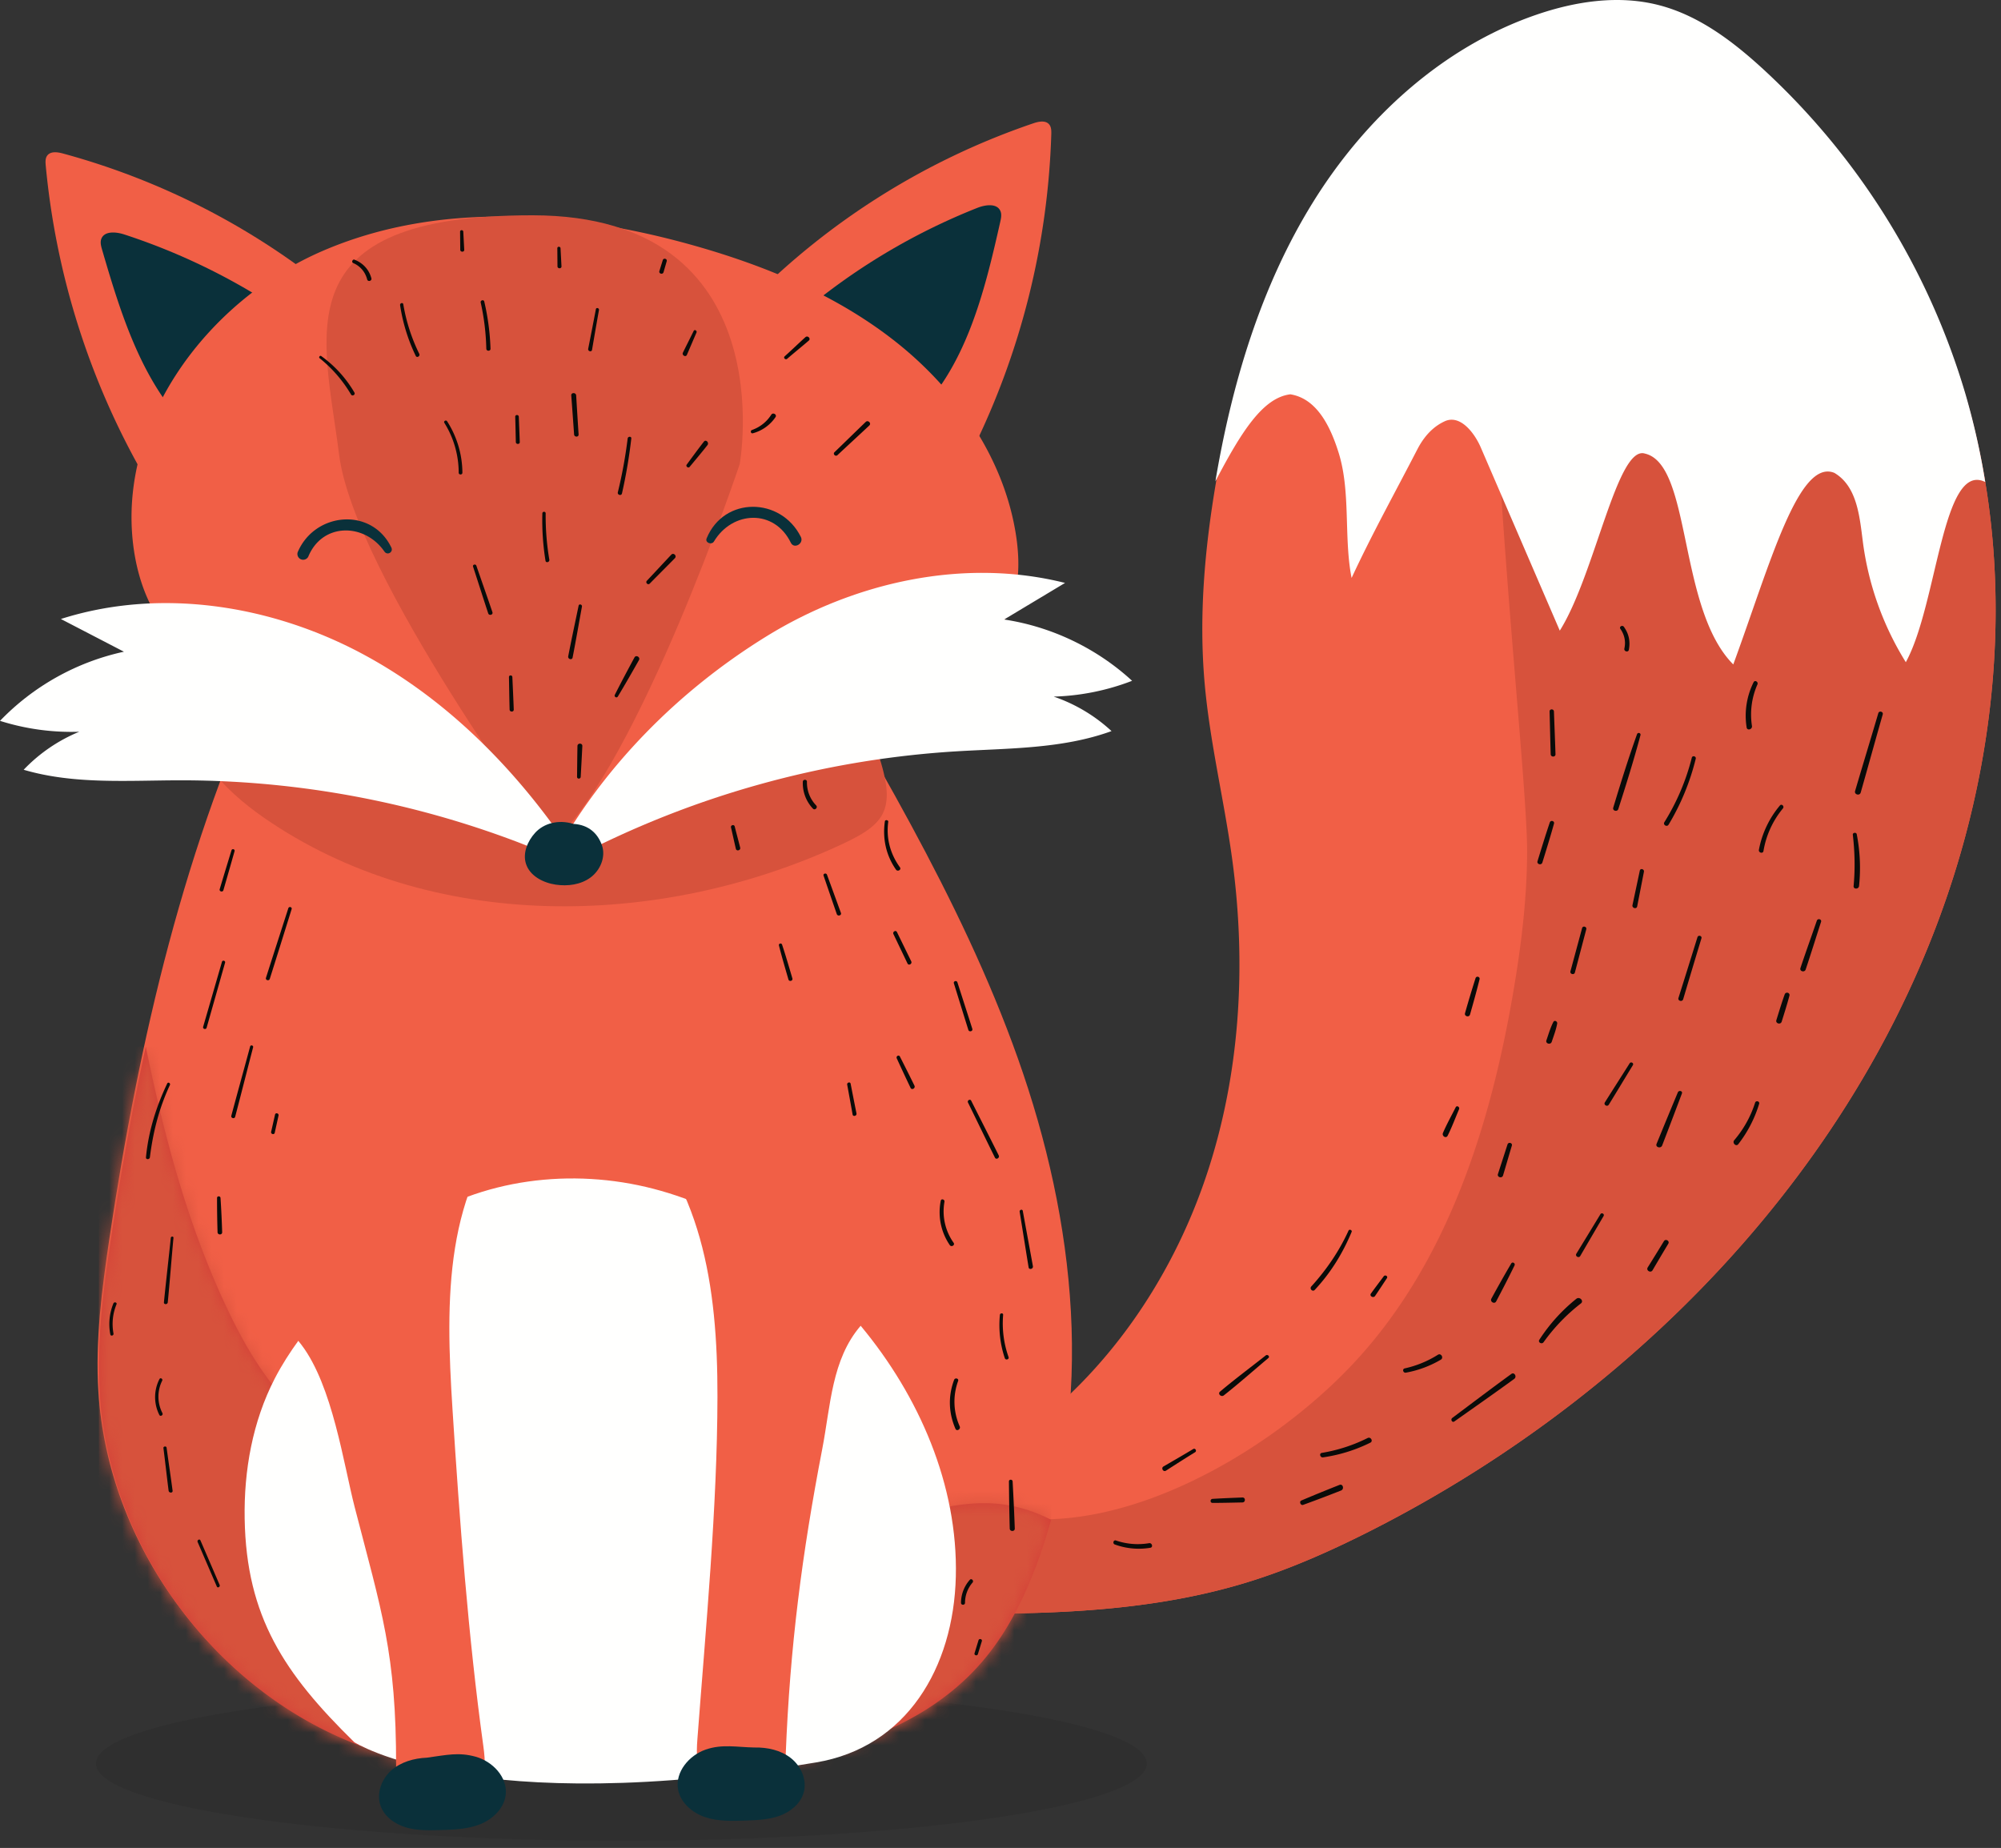
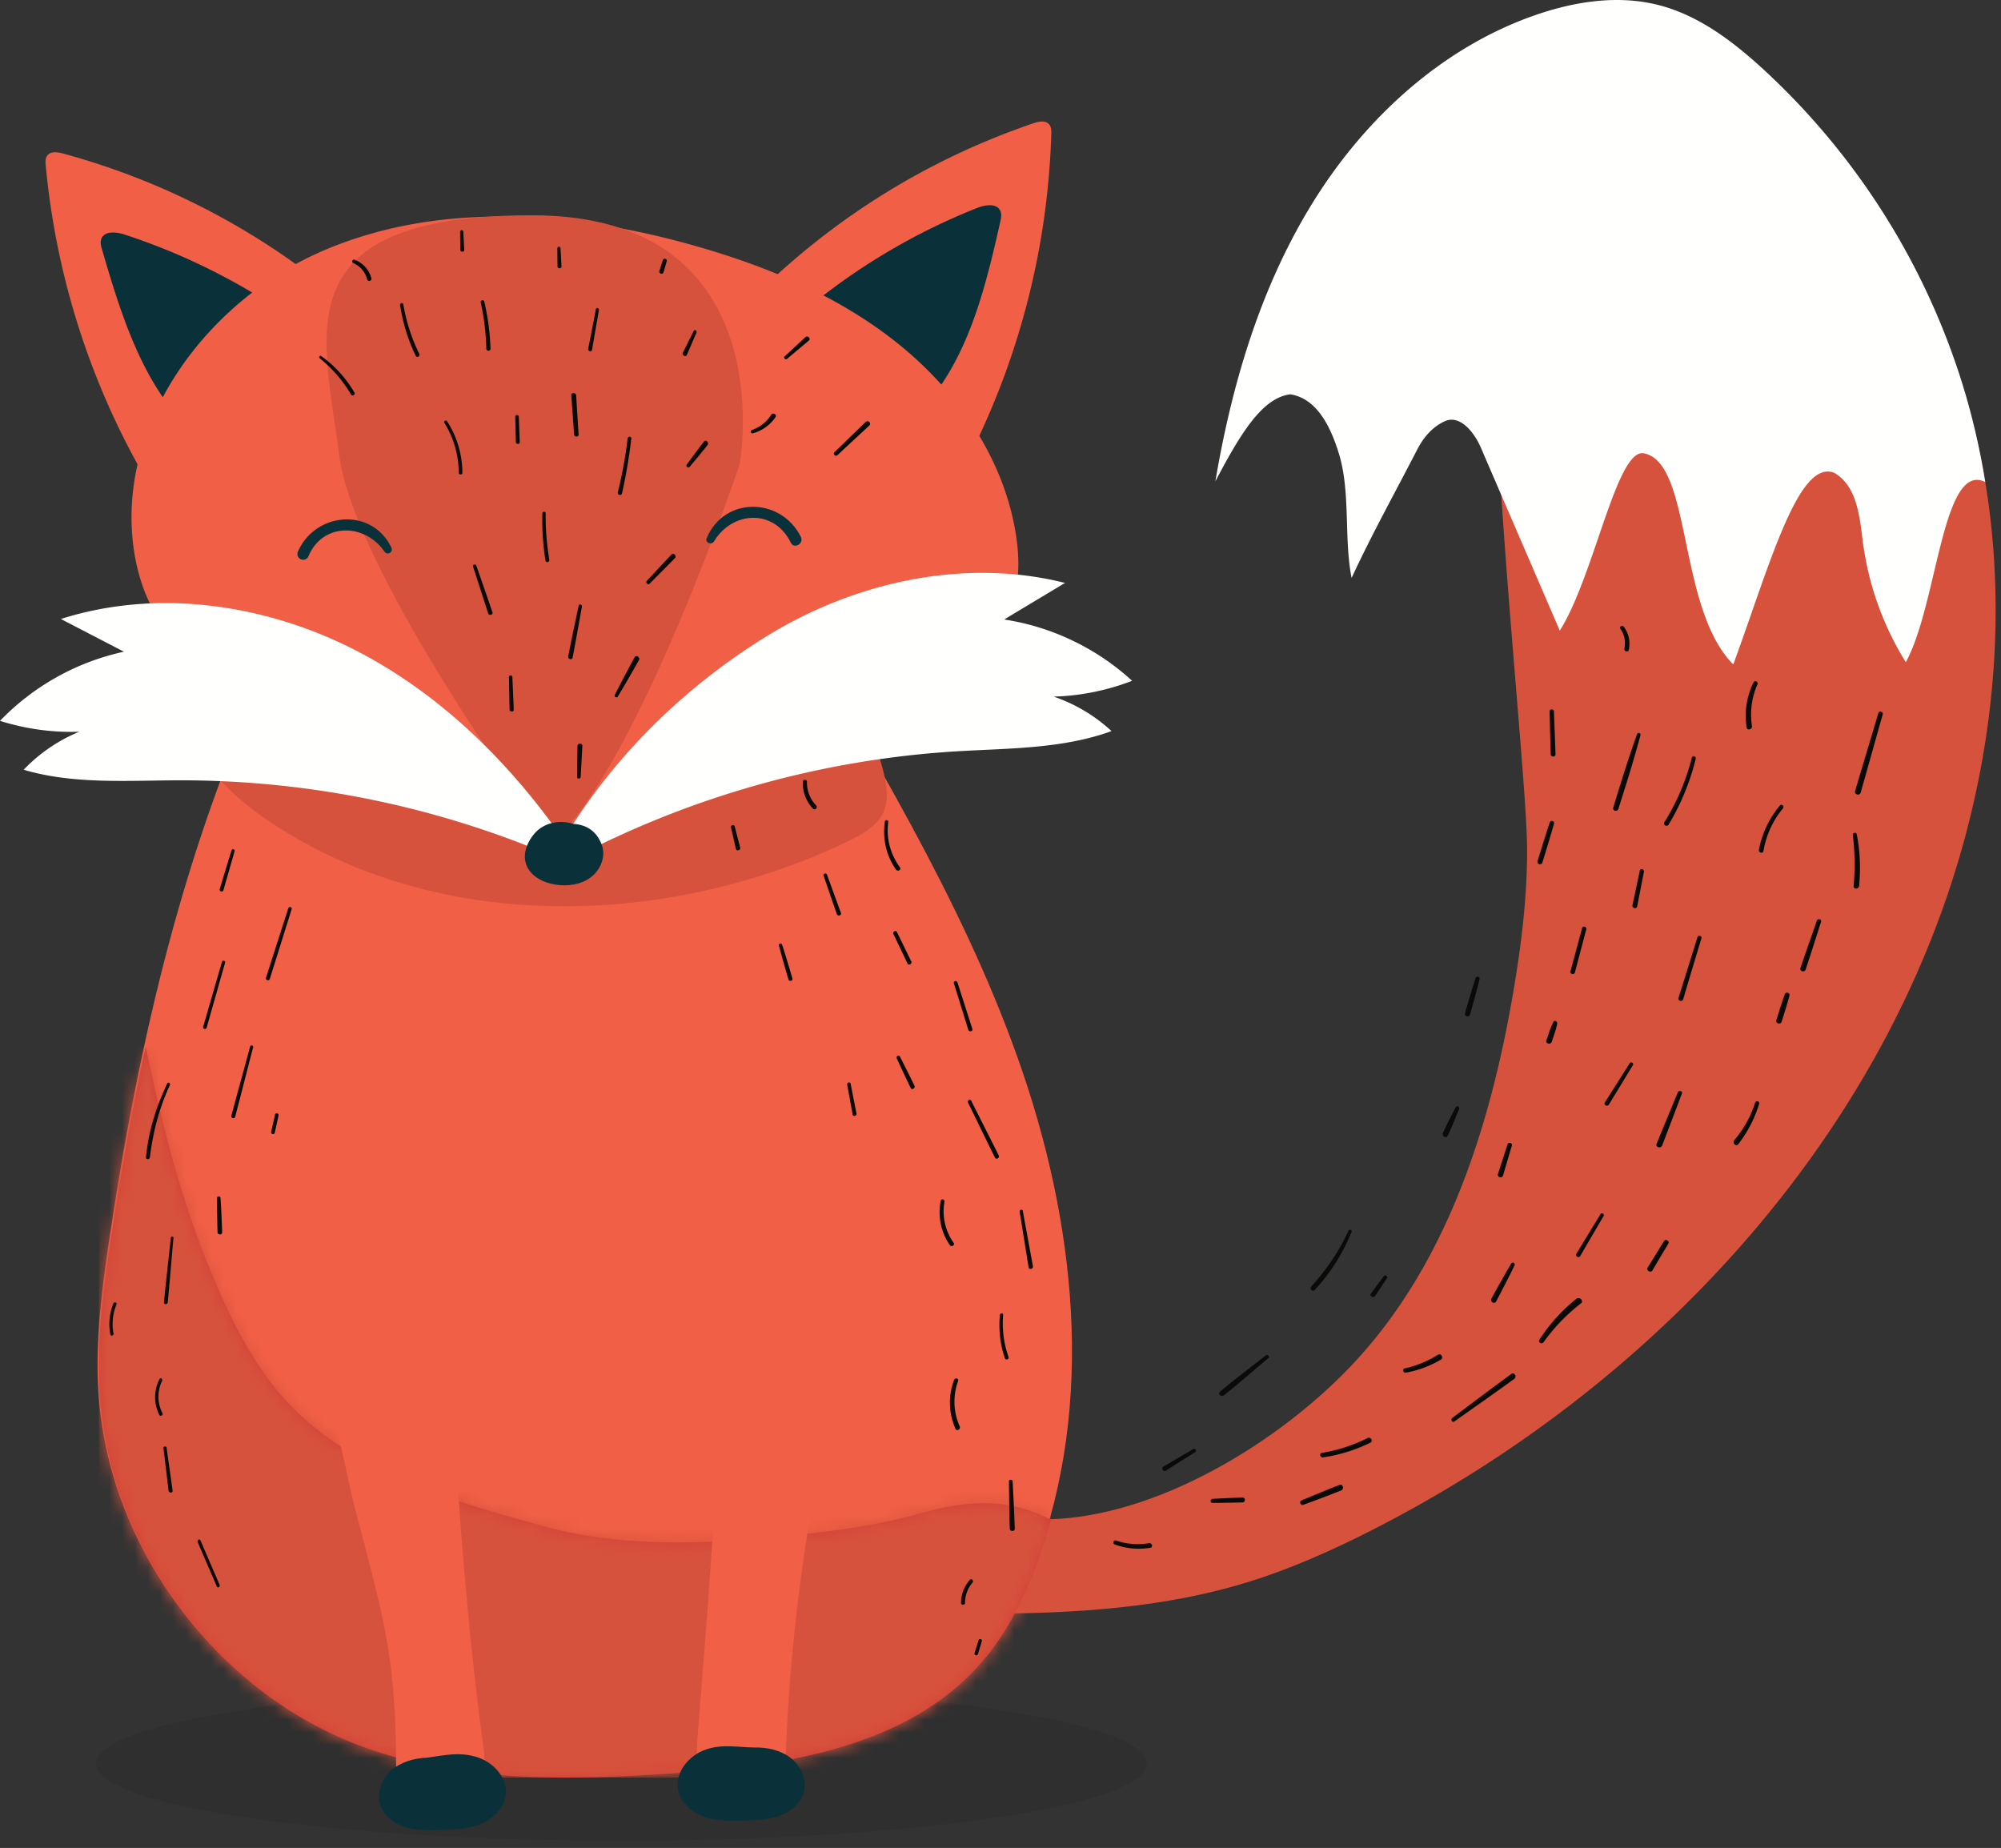
<svg xmlns="http://www.w3.org/2000/svg" xmlns:xlink="http://www.w3.org/1999/xlink" width="157" height="145" viewBox="0 0 157 145">
  <rect x="0" y="0" width="157" height="145" fill="#333333" stroke="none" />
  <defs>
    <path d="M37.377 58.036c-5.666 0-11.297-.592-16.544-2.637C9.66 51.045 1.491 39.849.754 27.88a34.469 34.469 0 0 1-.063-2.107c0-3.295.435-6.587.922-9.851C2.375 10.823 3.274 5.73 4.372.684c1.44 7.025 3.276 13.951 6.322 20.421 1.145 2.43 2.466 4.799 4.217 6.835 5.138 5.975 13.212 8.338 20.814 10.414 3.319.905 6.863 1.232 10.419 1.232 3.036-.001 6.082-.238 9.002-.557 4.102-.447 6.563-.766 10.189-1.772 1.57-.435 3.188-.753 4.814-.753.185 0 .369.005.554.013 1.641.076 3.242.54 4.698 1.292a42.204 42.204 0 0 1-1.157 3.583c-1.025 2.708-2.348 5.335-4.232 7.532-5.807 6.771-15.591 8.212-24.493 8.798-2.697.178-5.423.314-8.142.314z" id="a" />
  </defs>
  <g fill="none" fill-rule="evenodd">
    <path d="M48.753 144.432c-22.766 0-41.221-2.711-41.221-6.054 0-1.847 5.632-3.501 14.512-4.611a30 30 0 0 0 5.857 3.075c5.247 2.045 10.878 2.637 16.544 2.637 2.719 0 5.445-.136 8.142-.314 7.292-.48 15.177-1.534 20.982-5.622 9.966 1.106 16.406 2.86 16.406 4.835 0 3.343-18.456 6.054-41.222 6.054" fill-opacity=".087" fill="#000" />
-     <path d="M79.944 112.735c6.881-4.94 11.905-12.257 14.636-20.276 2.732-8.018 3.241-16.704 2.091-25.097-.633-4.617-1.756-9.166-2.159-13.808-.453-5.204.006-10.453.878-15.604 1.299-7.663 3.557-15.264 7.652-21.871 4.095-6.606 10.157-12.176 17.506-14.708 3.078-1.06 6.443-1.574 9.599-.77 3.148.802 5.833 2.84 8.225 5.036a56.31 56.31 0 0 1 15.844 25.416c3.32 11.263 3 23.449-.076 34.78-6.417 23.646-24.611 43.088-46.445 54.203-3.163 1.609-6.415 3.067-9.806 4.11-8.625 2.656-17.823 2.553-26.848 2.426l8.903-13.837" fill="#F15F46" />
    <path d="M154.216 31.053a56.31 56.31 0 0 0-15.844-25.416C135.98 3.44 133.295 1.403 130.147.6c-3.156-.804-6.521-.29-9.599.77-.979.338-1.935.733-2.867 1.174-2.555 19.285 2.166 56.623 2.138 64.336-.014 3.716-.477 7.418-1.106 11.08-1.791 10.43-5.145 20.995-12.306 28.788-7.01 7.63-20.17 15.046-29.892 11.599l-5.474 8.224c9.025.127 18.223.23 26.848-2.425 3.391-1.044 6.643-2.502 9.806-4.112 21.834-11.114 40.028-30.556 46.445-54.201 3.076-11.332 3.396-23.518.076-34.781" fill="#D7523C" />
    <path d="M128.443 57.61c-.681 1.898-1.283 3.83-1.866 5.76-.077.255.317.36.398.109.616-1.916 1.22-3.848 1.738-5.793.047-.177-.211-.244-.27-.075M132.74 59.454a17.782 17.782 0 0 1-2.152 5.06c-.131.21.203.406.33.195a18.685 18.685 0 0 0 2.131-5.17c.049-.2-.258-.286-.309-.085M139.656 63.2a7.577 7.577 0 0 0-1.651 3.479c-.045.234.317.332.358.098a7.064 7.064 0 0 1 1.526-3.343c.134-.162-.096-.396-.233-.233M147.373 55.963c-.6 2.036-1.22 4.066-1.821 6.103-.083.282.36.404.441.12.582-2.04 1.144-4.086 1.727-6.127.063-.223-.281-.317-.347-.096M142.55 72.243c-.427 1.239-.871 2.472-1.286 3.715-.088.26.325.373.412.113.415-1.241.802-2.491 1.205-3.736.069-.212-.26-.3-.331-.092M133.183 73.54a972.71 972.71 0 0 1-1.489 4.763c-.075.235.298.338.369.102.474-1.594.951-3.187 1.433-4.777.062-.202-.252-.287-.313-.087M124.132 72.828a4239.18 4239.18 0 0 0-.913 3.383c-.061.225.289.32.349.096l.892-3.388c.056-.213-.271-.303-.328-.091M127.864 83.433c-.647 1.023-1.301 2.042-1.944 3.067-.122.195.188.375.308.18.634-1.03 1.257-2.068 1.888-3.1.099-.161-.152-.306-.252-.147M131.644 85.715a544.322 544.322 0 0 0-1.668 4.039c-.111.27.336.396.44.122a540.743 540.743 0 0 0 1.548-4.073c.076-.202-.24-.28-.32-.088M137.706 86.526a8.483 8.483 0 0 1-1.634 2.938c-.186.22.14.539.314.316a9.765 9.765 0 0 0 1.638-3.166c.061-.203-.253-.29-.318-.088M118.571 99.142a90.87 90.87 0 0 0-1.555 2.755c-.134.245.244.465.375.218.493-.934.978-1.87 1.44-2.82.083-.174-.161-.322-.26-.153M118.28 89.8c-.248.775-.502 1.548-.751 2.323-.082.254.324.366.401.11.232-.78.458-1.56.691-2.34.065-.218-.271-.308-.341-.093M125.571 95.273a827.194 827.194 0 0 1-1.889 3.1c-.12.195.192.378.307.179.607-1.046 1.218-2.09 1.83-3.134.093-.16-.153-.303-.248-.145M130.552 97.39c-.42.69-.844 1.376-1.271 2.06-.149.24.237.467.38.222.408-.695.819-1.39 1.234-2.081.132-.22-.21-.42-.343-.2M110.308 107.707a8.325 8.325 0 0 0 2.739-1.018c.249-.146.019-.54-.226-.387a8.216 8.216 0 0 1-2.605 1.07c-.22.05-.125.376.092.335M103.808 114.353a12.258 12.258 0 0 0 3.71-1.153c.243-.12.03-.485-.213-.364a12.643 12.643 0 0 1-3.594 1.166c-.232.038-.131.384.097.35M95.137 117.927c.783-.001 1.565-.02 2.349-.037.25-.005.25-.398 0-.388-.784.03-1.567.06-2.349.108-.201.013-.206.318 0 .317M114.109 111.537c1.57-1.11 3.147-2.21 4.7-3.342.23-.17.008-.557-.227-.387-1.559 1.132-3.093 2.297-4.635 3.452-.161.12-.008.397.162.277M102.248 118.08a117.04 117.04 0 0 0 2.973-1.126c.268-.106.151-.546-.121-.44-1.004.397-2.003.803-2.996 1.225-.193.083-.055.414.144.342M128.66 68.315c-.191.9-.382 1.803-.575 2.705-.051.24.322.343.369.102l.53-2.718c.041-.21-.279-.301-.324-.09M121.582 55.828c.03 1.118.052 2.236.086 3.354.008.242.385.243.377 0-.035-1.118-.082-2.236-.122-3.354-.008-.22-.347-.22-.341 0M127.136 49.344c.325.47.436.987.313 1.546-.05.23.308.326.352.097.125-.651.002-1.264-.39-1.804-.118-.164-.394-.01-.275.16M145.374 65.5c.155 1.348.188 2.667.062 4.018-.026.275.4.272.427 0a13.811 13.811 0 0 0-.181-4.058c-.033-.172-.328-.136-.308.04M137.59 53.53a5.889 5.889 0 0 0-.548 3.55c.042.275.458.157.418-.116a5.855 5.855 0 0 1 .429-3.258c.089-.2-.2-.378-.299-.175M121.877 80.19c-.233.455-.378.957-.544 1.44-.091.263.33.379.418.115.155-.47.34-.942.427-1.428.03-.171-.209-.304-.301-.127M140.028 78.026c-.239.666-.443 1.346-.653 2.02-.083.268.336.382.418.116.21-.675.426-1.35.607-2.033.064-.243-.289-.334-.372-.103M121.111 105.316a14.484 14.484 0 0 1 2.928-3.041c.258-.2-.105-.567-.361-.361a13.581 13.581 0 0 0-2.898 3.208c-.136.209.19.39.331.194M121.597 64.537c-.341 1.006-.65 2.02-.962 3.036-.074.244.306.347.381.105.313-1.014.628-2.027.912-3.05.06-.214-.261-.3-.331-.091M115.773 76.754a84.751 84.751 0 0 0-.826 2.743c-.073.252.321.36.392.108.261-.918.519-1.837.748-2.765.051-.204-.249-.285-.314-.086M114.215 86.884c-.336.669-.704 1.324-.999 2.012-.105.246.244.467.369.216.336-.674.599-1.382.893-2.074.075-.176-.173-.333-.263-.154M105.808 96.56c-.73 1.608-1.736 3.078-2.922 4.383-.165.183.102.452.27.27 1.256-1.343 2.187-2.855 2.895-4.551.058-.138-.181-.24-.243-.102M108.567 100.148c-.335.449-.674.896-1.002 1.35-.141.196.188.39.326.19.314-.46.619-.93.927-1.394.104-.16-.142-.293-.251-.146" fill="#0A0B09" />
    <path d="M101.242 30.94c2.12.338 3.169 2.607 3.788 4.583.963 3.079.394 6.666 1.017 9.827 1.633-3.511 3.375-6.634 5.15-10.075.742-1.44 1.624-1.968 2.142-2.212 1.209-.57 2.334.868 2.848 2.057l6.195 14.364c2.754-4.376 4.498-14.562 6.672-13.895 3.694.836 2.582 12.18 6.94 16.547 2.858-7.79 5.109-16.188 7.934-15.03 1.788 1.06 1.977 3.424 2.236 5.43a23.645 23.645 0 0 0 3.368 9.424c2.49-4.534 2.858-15.808 6.232-14.138a57.025 57.025 0 0 0-1.574-6.976A56.319 56.319 0 0 0 138.346 5.43c-2.393-2.197-5.077-4.234-8.226-5.036-3.155-.805-6.52-.29-9.598.77-7.349 2.532-13.411 8.102-17.506 14.708-4.095 6.607-6.354 14.208-7.652 21.87l-.004.026c2.034-3.885 3.726-6.568 5.882-6.828" fill="#FFFFFE" />
    <path d="M87.47 121.19a5.484 5.484 0 0 0 2.787.257c.236-.038.137-.4-.1-.36a5.292 5.292 0 0 1-2.6-.211c-.2-.067-.282.244-.087.315M93.621 113.699c-.773.466-1.553.917-2.334 1.369-.214.123-.014.463.193.33.759-.487 1.519-.975 2.288-1.448.158-.098.013-.347-.147-.251M99.311 106.356c-1.197.945-2.419 1.854-3.585 2.837-.208.176.089.459.297.296 1.194-.94 2.329-1.95 3.493-2.928.144-.121-.062-.318-.205-.205" fill="#0A0B09" />
    <path d="M21.269 51.822C14.496 66.067 10.906 81.626 8.576 97.225c-.59 3.96-1.104 7.962-.858 11.959.736 11.968 8.905 23.164 20.079 27.518 7.765 3.027 16.369 2.87 24.686 2.323 8.901-.586 18.685-2.026 24.493-8.797 1.885-2.198 3.208-4.825 4.232-7.533 4.778-12.626 3.176-26.92-1.342-39.642C75.35 70.33 68.108 58.792 61.408 47.07l-40.139 4.75" fill="#F15F46" />
    <path d="M72.403 118.7c-3.626 1.006-6.087 1.325-10.189 1.772-6.34.69-13.269 1.004-19.421-.675-7.602-2.076-15.676-4.44-20.814-10.414-1.751-2.036-3.072-4.405-4.217-6.835-3.046-6.47-4.882-13.396-6.322-20.421-1.098 5.046-1.997 10.139-2.759 15.238-.591 3.96-1.105 7.962-.859 11.958.737 11.969 8.906 23.165 20.079 27.519 7.765 3.026 16.37 2.87 24.686 2.323 8.902-.586 18.686-2.027 24.493-8.798 1.884-2.197 3.207-4.824 4.232-7.532a42.204 42.204 0 0 0 1.157-3.583c-1.456-.752-3.057-1.216-4.698-1.292-1.812-.083-3.62.255-5.368.74" fill="#D43E37" />
    <g transform="translate(7.068 81.443)">
      <mask id="b" fill="#fff">
        <use xlink:href="#a" />
      </mask>
      <path fill="#D7523C" mask="url(#b)" d="M.691 58.036h74.71V.684H.691z" />
    </g>
    <path d="M79.162 116.247c.012 1.23.028 2.46.062 3.69.007.256.406.256.397 0-.043-1.231-.103-2.46-.169-3.69-.009-.185-.291-.188-.29 0M76.091 123.964a2.738 2.738 0 0 0-.69 1.8c-.004.205.314.205.316 0a2.416 2.416 0 0 1 .59-1.584c.126-.15-.087-.365-.216-.216" fill="#0A0B09" />
-     <path d="M64.037 138.289c7.072-1.184 10.785-7.414 10.958-14.582.173-7.168-2.88-14.17-7.467-19.68-4.224-5.072-9.865-9.085-16.253-10.746-6.389-1.661-13.524-.813-19.001 2.87-2.487 1.672-4.577 3.863-6.531 6.135-1.575 1.832-3.084 3.746-4.191 5.893-1.736 3.366-2.422 7.209-2.356 10.995.132 7.684 3.11 12.153 8.601 17.528 0 0 9.408 6.08 36.24 1.587" fill="#FFFFFE" />
    <path d="M19.232 102.629c1.49-.293 3.506 1.688 4.423 2.898 2.439 3.212 3.302 9.352 4.173 12.73 2.106 8.158 3.266 11.455 3.251 20.362-.001.559-.096 1.153.168 1.645.461.857 1.607 1 2.578 1.039 1.288.053 2.766.026 3.599-.956.753-.888.658-2.194.498-3.347-1.189-8.598-1.864-17.748-2.418-26.411s-.682-17.255 5.282-23.562" fill="#F15F46" />
    <path d="M33.495 137.918c-1.013.043-2.05.334-2.806 1.01-.755.678-1.166 1.789-.835 2.748.296.858 1.116 1.45 1.986 1.709.869.259 1.794.236 2.701.212 1.068-.03 2.163-.063 3.154-.465.99-.401 1.869-1.256 1.985-2.318.15-1.37-1.035-2.606-2.363-2.973-1.329-.366-2.243-.141-3.822.077" fill="#0A303A" />
    <path d="M71.236 101.01c-1.505-.2-2.717 1.868-3.708 3.018-2.277 2.644-2.354 6.244-3.014 9.669-1.594 8.273-2.53 15.509-2.866 23.97-.022.56.168 1.146-.066 1.654-.406.883-1.541 1.097-2.509 1.197-1.28.133-2.758.197-3.65-.731-.807-.84-.794-2.15-.706-3.31.653-8.655 1.562-18.204 1.575-26.885.014-8.68-1.195-16.888-7.539-22.813" fill="#F15F46" />
    <path d="M59.193 137.119c1.014-.02 2.068.206 2.864.834.796.629 1.275 1.713 1.005 2.69-.242.875-1.026 1.516-1.877 1.829-.852.312-1.776.347-2.683.38-1.067.037-2.163.07-3.176-.268-1.013-.34-1.944-1.138-2.127-2.191-.235-1.358.873-2.665 2.175-3.113 1.304-.448 2.446-.184 3.819-.161" fill="#0A303A" />
    <path d="M18.163 66.72c-.311 1.015-.621 2.03-.925 3.047-.056.186.236.266.291.08.296-1.02.587-2.04.876-3.06.045-.156-.194-.221-.242-.067M22.622 71.265c-.585 1.82-1.174 3.638-1.754 5.46-.06.19.241.273.3.082.577-1.822 1.144-3.647 1.714-5.471.052-.166-.206-.236-.26-.071M17.415 75.47l-1.476 5.097c-.051.176.223.25.273.075.484-1.701.966-3.403 1.448-5.105.044-.157-.2-.224-.245-.067M19.625 82.115c-.488 1.81-.991 3.617-1.474 5.429-.053.195.251.278.301.083.477-1.814.935-3.633 1.407-5.448.04-.151-.193-.215-.234-.064M13.122 85.015c-.871 1.828-1.475 3.77-1.669 5.792-.019.199.285.192.308 0 .248-1.988.72-3.852 1.57-5.67.066-.14-.142-.263-.209-.122M13.401 97.13c-.173 1.687-.374 3.369-.539 5.056-.019.193.283.192.302 0 .164-1.684.29-3.371.446-5.055.012-.135-.196-.133-.209 0M12.512 108.21a3.105 3.105 0 0 0-.011 2.812c.08.162.324.02.243-.142a2.81 2.81 0 0 1-.018-2.544c.069-.143-.143-.268-.214-.125M8.897 102.276a4.297 4.297 0 0 0-.242 2.43c.03.164.281.094.25-.07a4.058 4.058 0 0 1 .237-2.292c.06-.152-.185-.217-.245-.068M17.03 94.003c-.003.896.012 1.789.039 2.684.007.232.37.233.362 0a77.495 77.495 0 0 0-.129-2.684c-.011-.173-.271-.177-.272 0M12.823 113.623c.14 1.114.264 2.23.406 3.344.025.198.341.2.313 0-.15-1.127-.319-2.251-.471-3.378-.02-.14-.265-.107-.248.034M15.507 120.997l1.505 3.49c.065.15.284.022.22-.127l-1.505-3.491c-.065-.15-.284-.021-.22.128M21.579 87.457l-.305 1.349c-.042.184.241.262.282.078l.298-1.352c.039-.177-.234-.254-.275-.075M64.619 68.712a667.89 667.89 0 0 0 1.035 3.009c.07.205.399.115.325-.09-.363-.998-.726-1.996-1.092-2.993-.061-.166-.326-.097-.268.074M69.427 64.45c-.192 1.356.09 2.66.873 3.787.132.189.445.006.31-.181-.764-1.056-1.088-2.274-.918-3.57.019-.148-.244-.185-.265-.035M70.1 73.296l1.104 2.306c.094.195.388.025.292-.171l-1.12-2.296c-.09-.186-.364-.023-.276.16M74.842 77.157c.378 1.218.753 2.437 1.135 3.654.062.197.375.113.311-.086-.385-1.216-.779-2.43-1.169-3.644-.056-.175-.332-.101-.277.076M70.36 83.044c.355.776.715 1.548 1.084 2.318.097.204.404.026.304-.178a167.48 167.48 0 0 0-1.142-2.283c-.085-.165-.321-.02-.246.143M75.95 86.514c.707 1.438 1.401 2.884 2.113 4.319.097.198.394.024.297-.174-.712-1.434-1.442-2.86-2.159-4.291-.084-.167-.333-.021-.251.146M73.812 94.219a4.578 4.578 0 0 0 .706 3.476c.127.188.433.009.304-.178a4.268 4.268 0 0 1-.719-3.218c.033-.19-.255-.272-.291-.08M80.003 95.082c.236 1.454.465 2.909.702 4.362.036.22.378.129.338-.092-.262-1.447-.532-2.892-.795-4.338-.029-.162-.271-.092-.245.068M78.453 103.176a8.16 8.16 0 0 0 .383 3.39c.062.189.362.106.297-.081a7.903 7.903 0 0 1-.426-3.31c.014-.163-.238-.16-.254 0M74.861 108.272c-.481 1.274-.436 2.597.106 3.842.099.227.433.03.333-.194a4.736 4.736 0 0 1-.125-3.561c.07-.2-.241-.281-.314-.087M76.775 128.705l-.311 1.015c-.052.168.211.24.262.072l.311-1.015c.051-.167-.212-.24-.262-.072M66.471 85.11c.143.78.286 1.559.424 2.338.035.2.345.117.305-.084a367.7 367.7 0 0 1-.458-2.327c-.034-.178-.303-.102-.271.074M61.117 74.19c.225.894.488 1.779.744 2.665.056.199.37.114.31-.086-.262-.884-.516-1.772-.808-2.647-.052-.154-.286-.093-.246.068" fill="#0A0B09" />
    <path d="M58.934 23.515A57.022 57.022 0 0 1 81.085 9.672c.416-.14.951-.247 1.234.09.171.204.173.498.166.765a60.235 60.235 0 0 1-6.181 24.778" fill="#F15F46" />
    <path d="M62.776 24.665a49.764 49.764 0 0 1 13.898-8.351c.63-.25 1.54-.384 1.815.236.118.262.056.566-.006.846-1.261 5.61-2.723 11.585-6.94 15.495" fill="#0A303A" />
    <path d="M27.9 24.48A57.012 57.012 0 0 0 4.932 12.043c-.425-.115-.965-.188-1.226.165-.159.215-.143.508-.118.774a60.222 60.222 0 0 0 7.709 24.346" fill="#F15F46" />
    <path d="M24.137 25.867a49.795 49.795 0 0 0-14.39-7.471c-.645-.21-1.561-.288-1.798.348-.1.269-.02.568.06.844 1.607 5.522 3.438 11.393 7.89 15.034" fill="#0A303A" />
    <path d="M18.633 46.739c-1.969 2.412-4.036 5.08-4.087 8.194-.062 3.844 2.975 7.017 6.133 9.21 13.033 9.053 31.04 8.792 45.42 2.082 3.669-1.712 4.352-2.9 2.438-8.13" fill="#D7523C" />
-     <path d="M43.371 67.343a188.852 188.852 0 0 1-27.01-15.147c-.908-.611-1.815-1.235-2.593-2.003-1.959-1.934-2.97-4.665-3.312-7.397-1.216-9.731 5.817-19.183 14.813-23.087 8.997-3.904 19.395-3.157 28.845-.536 5.846 1.622 11.584 3.976 16.319 7.768 4.734 3.792 8.405 9.15 9.298 15.15.319 2.149.257 4.453-.807 6.348-.871 1.554-2.326 2.685-3.791 3.699a55.213 55.213 0 0 1-15.01 7.323c-6.123 1.907-13.13 3.088-17.022 8.185" fill="#F15F46" />
+     <path d="M43.371 67.343a188.852 188.852 0 0 1-27.01-15.147c-.908-.611-1.815-1.235-2.593-2.003-1.959-1.934-2.97-4.665-3.312-7.397-1.216-9.731 5.817-19.183 14.813-23.087 8.997-3.904 19.395-3.157 28.845-.536 5.846 1.622 11.584 3.976 16.319 7.768 4.734 3.792 8.405 9.15 9.298 15.15.319 2.149.257 4.453-.807 6.348-.871 1.554-2.326 2.685-3.791 3.699c-6.123 1.907-13.13 3.088-17.022 8.185" fill="#F15F46" />
    <path d="M43.335 66.169S27.796 45.115 26.606 35.673c-1.19-9.441-4.583-18.796 15.196-18.78C61.581 16.912 58.04 36.41 58.04 36.41s-7.837 23.435-14.705 29.76" fill="#D7523C" />
    <path d="M43.371 67.343c3.914-7.145 9.834-13.134 16.769-17.413 6.933-4.278 15.522-6.177 23.424-4.19l-4.78 2.87c3.725.56 7.27 2.26 10.041 4.81a18.524 18.524 0 0 1-6.153 1.24c1.681.57 3.238 1.5 4.539 2.706-3.89 1.415-8.135 1.34-12.266 1.594a74.43 74.43 0 0 0-29.872 8.334" fill="#FFFFFE" />
    <path d="M56.015 42.49c1.454-2.421 4.739-2.571 6.035.097.255.524 1.046.064.785-.46-1.559-3.13-6.029-3.204-7.394.12-.138.338.396.538.574.243" fill="#0A303A" />
    <path d="M45.721 68.168c-4.351-6.89-10.12-13.033-17.307-16.872-7.186-3.84-15.877-5.2-23.638-2.726l4.947 2.567A19.146 19.146 0 0 0 0 56.563c2.004.635 4.117.925 6.219.854A12.703 12.703 0 0 0 1.857 60.4c3.971 1.17 8.202.83 12.342.828A74.429 74.429 0 0 1 44.53 67.69" fill="#FFFFFE" />
    <path d="M30.704 42.96c-1.551-3.201-6.016-2.776-7.347.37a.452.452 0 0 0 .83.35c1.111-2.7 4.431-2.645 5.975-.402.23.333.719.047.542-.317" fill="#0A303A" />
    <path d="M25.076 28.106a10.457 10.457 0 0 1 2.465 2.848c.1.172.366.016.266-.155a9.26 9.26 0 0 0-2.603-2.86c-.096-.07-.221.09-.128.167M31.392 23.945a13.91 13.91 0 0 0 1.227 3.979c.089.186.367.023.277-.161a14.127 14.127 0 0 1-1.253-3.887c-.029-.166-.276-.094-.251.069M37.716 23.74c.267 1.195.412 2.399.44 3.622.005.21.336.21.33 0a18.97 18.97 0 0 0-.49-3.7c-.043-.18-.32-.103-.28.078M34.866 33.182a7.398 7.398 0 0 1 1.123 3.908c.001.186.292.187.291 0a7.556 7.556 0 0 0-1.199-4.033c-.086-.135-.299-.012-.215.125M40.425 32.7c.018.662.033 1.323.047 1.984.004.2.319.2.31 0l-.076-1.983c-.007-.18-.286-.181-.281 0M46.753 24.262a404.987 404.987 0 0 1-.603 3.105c-.039.199.268.282.302.084.178-1.042.357-2.082.543-3.122.029-.158-.212-.226-.242-.067M54.426 25.968c-.278.568-.564 1.13-.843 1.699-.102.209.219.389.31.18.254-.582.499-1.168.753-1.75.064-.147-.147-.278-.22-.13M49.246 34.409a36.376 36.376 0 0 1-.77 4.219c-.052.212.278.302.325.09.321-1.423.565-2.86.732-4.31.022-.183-.264-.18-.287 0M42.554 40.284A19.94 19.94 0 0 0 42.801 44c.031.196.332.113.3-.083a20.586 20.586 0 0 1-.287-3.634c.002-.168-.255-.168-.26 0M45.398 47.527c-.275 1.323-.558 2.644-.816 3.97-.044.226.302.323.346.096.258-1.328.49-2.662.731-3.994.032-.17-.226-.244-.261-.072M37.117 44.462c.399 1.22.785 2.446 1.188 3.665.068.209.402.119.331-.092-.412-1.217-.842-2.428-1.259-3.644-.055-.163-.313-.094-.26.07M39.934 53.127c.016.85.027 1.699.05 2.549.005.209.333.21.326 0-.031-.85-.072-1.7-.11-2.55-.007-.17-.269-.171-.266 0M45.563 60.956c.043-.807.09-1.613.127-2.42.011-.245-.378-.247-.383 0-.015.806-.022 1.613-.031 2.42-.002.185.277.183.287 0M48.476 54.654c.569-.943 1.115-1.9 1.657-2.858.13-.23-.228-.438-.353-.207-.524.97-1.042 1.942-1.539 2.928-.078.155.144.288.235.137M50.98 45.792c.654-.667 1.319-1.324 1.972-1.993.178-.181-.103-.463-.279-.278-.643.678-1.274 1.368-1.918 2.047-.14.148.081.37.225.224M59.073 33.996a3.141 3.141 0 0 0 1.773-1.263c.14-.202-.196-.401-.331-.194a2.936 2.936 0 0 1-1.513 1.2c-.159.056-.096.305.071.257M54.108 36.636c.47-.567.945-1.128 1.399-1.708.153-.196-.122-.475-.277-.277-.464.593-.906 1.202-1.352 1.808-.098.132.124.305.23.177M61.762 28.153c.559-.483 1.136-.946 1.696-1.427.186-.158-.086-.433-.267-.268-.546.495-1.076 1.008-1.623 1.5-.133.12.061.31.194.195M52.001 20.414l-.266.856c-.065.208.265.298.326.09l.249-.861c.057-.198-.247-.281-.309-.085M43.728 19.483l.012 1.416c.002.203.326.2.315 0l-.075-1.416c-.009-.16-.253-.163-.252 0M36.099 18.182l.013 1.416c.002.202.324.2.313 0l-.075-1.416c-.008-.16-.252-.163-.251 0M65.708 35.713c.829-.778 1.669-1.545 2.498-2.325.187-.175-.096-.458-.281-.281-.82.787-1.63 1.586-2.45 2.374-.153.147.079.377.233.232M45.397 34.089c-.066-1.02-.129-2.04-.19-3.058-.014-.247-.404-.247-.385 0 .077 1.019.15 2.038.222 3.058.016.224.367.227.353 0M27.705 20.636c.565.247.946.692 1.103 1.289.056.213.389.122.331-.091-.188-.691-.662-1.197-1.324-1.457-.149-.06-.257.195-.11.259M62.99 61.343a2.897 2.897 0 0 0 .791 2.105c.159.169.413-.085.254-.253a2.578 2.578 0 0 1-.721-1.852c.003-.208-.317-.207-.324 0M57.356 64.93c.13.557.249 1.115.379 1.67.051.22.396.128.34-.093-.139-.553-.29-1.103-.428-1.656-.048-.19-.336-.11-.291.08" fill="#0A0B09" />
    <path d="M44.987 64.647c-1.206-.372-2.345-.024-3.002.702-.594.654-.984 1.584-.718 2.426.303.955 1.339 1.49 2.329 1.639.945.142 1.97.007 2.739-.561.77-.568 1.211-1.624.894-2.526-.318-.902-1.013-1.61-2.242-1.68" fill="#0A303A" />
  </g>
</svg>